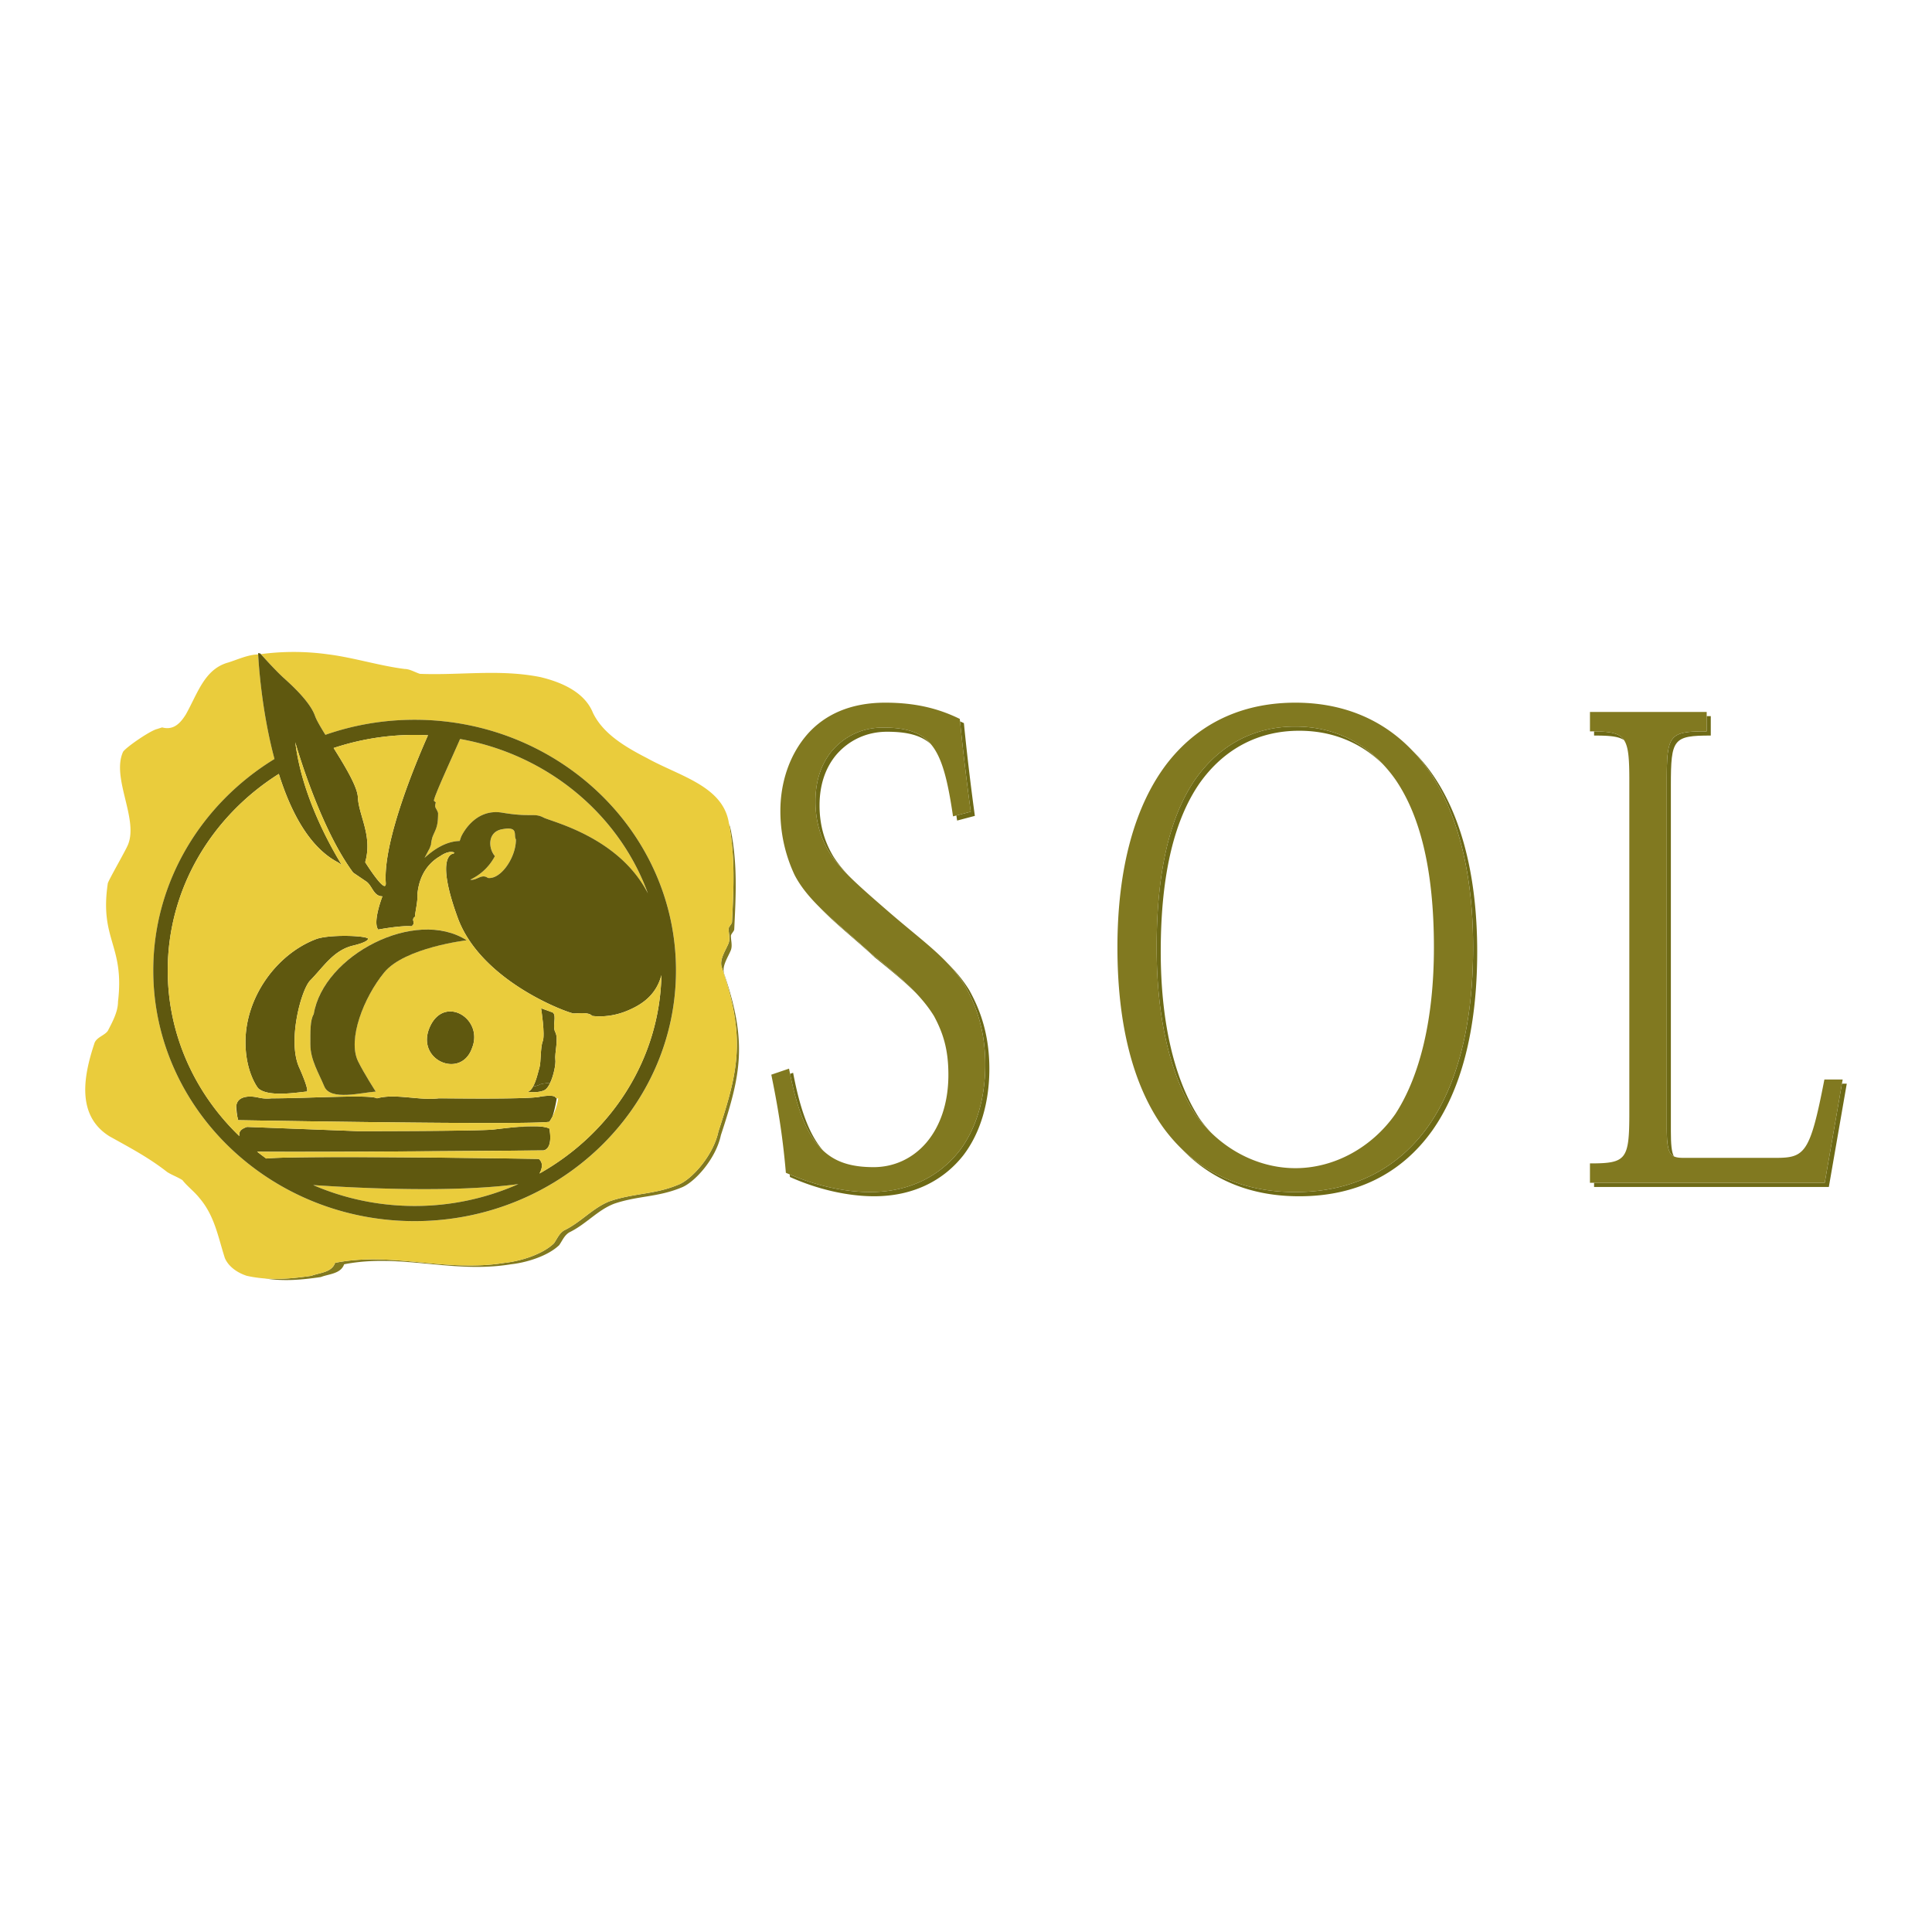
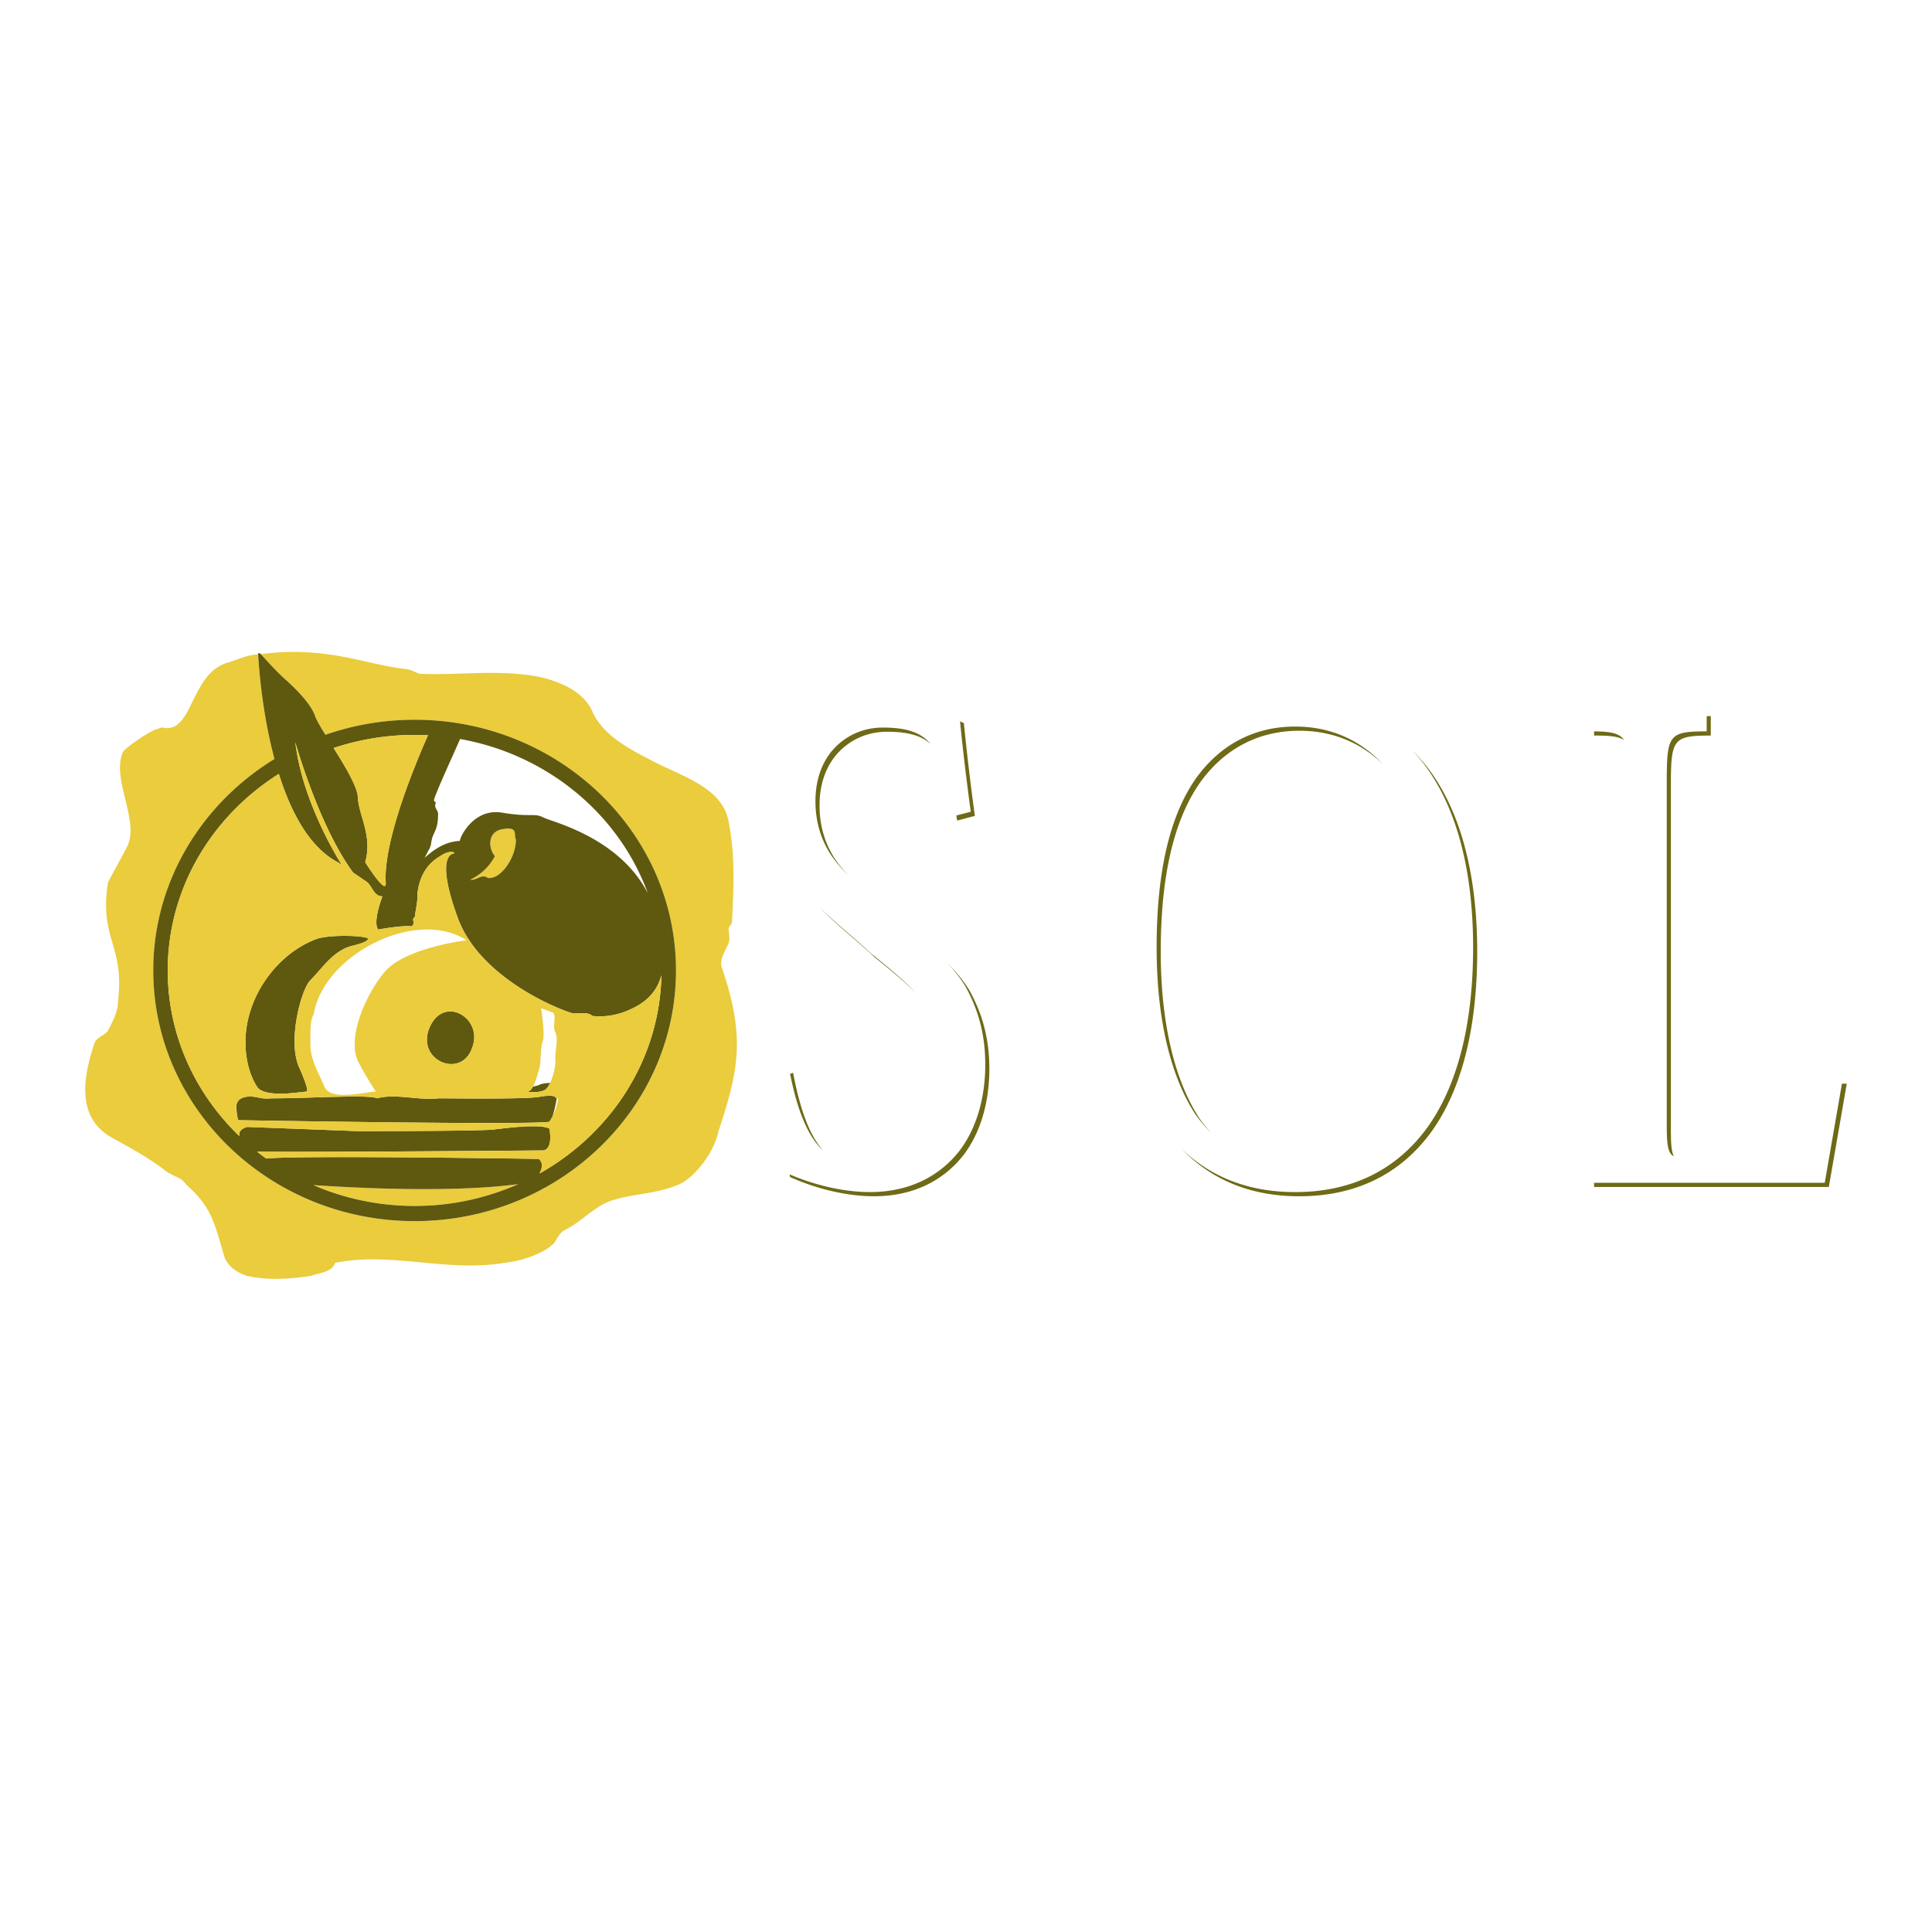
<svg xmlns="http://www.w3.org/2000/svg" width="2500" height="2500" viewBox="0 0 192.756 192.756">
  <g fill-rule="evenodd" clip-rule="evenodd">
-     <path fill="#fff" d="M0 0h192.756v192.756H0V0z" />
    <path d="M82.131 114.803c-1.324-1.49-2.273-3.932-3.002-7.771l-.305.104c.79 3.91 1.832 6.293 3.307 7.667zM95.416 81.362l.076.506 1.77-.467a251.17 251.17 0 0 1-1.095-9.256c-.127-.062-.257-.117-.384-.175.25 2.565.667 6.081 1.07 9.014l-1.437.378zM88.092 72.589c-2.142 0-3.933.931-5.151 2.403-1.047 1.312-1.583 2.98-1.583 4.958 0 1.785.416 3.507 1.413 5.137.498.771 1.11 1.492 1.914 2.295-.608-.642-1.096-1.242-1.506-1.877-.997-1.631-1.413-3.353-1.413-5.138 0-1.977.536-3.647 1.583-4.957 1.218-1.472 3.009-2.404 5.15-2.404 2.011 0 3.378.35 4.361 1.222-1.002-1.18-2.463-1.639-4.768-1.639zM86.868 95.1c-1.805-1.681-3.626-3.115-5.117-4.601 1.559 1.638 3.553 3.181 5.525 5.019 1.554 1.254 2.941 2.384 4.116 3.56-1.254-1.331-2.788-2.576-4.524-3.978z" fill="#6e6a16" />
    <path d="M94.517 96.083a14.14 14.14 0 0 1 1.782 2.291c1.158 2.093 2.001 4.535 2.001 7.841 0 3.344-.879 6.38-2.591 8.624-1.89 2.402-4.844 4.094-8.907 4.094-2.587 0-5.461-.668-8.013-1.762l.023.256c2.643 1.193 5.681 1.924 8.398 1.924 4.063 0 7.017-1.69 8.907-4.094 1.712-2.244 2.591-5.28 2.591-8.624 0-3.306-.842-5.747-2-7.841-.641-1.031-1.362-1.887-2.191-2.709zM140.908 74.883c.357.376.709.77 1.045 1.196 3.26 4.19 5.02 10.484 5.02 18.446 0 7.949-1.67 13.868-4.496 17.866-3.1 4.33-7.615 6.542-13.238 6.542h-.051c-4.516 0-8.33-1.445-11.266-4.285 2.986 3.112 6.943 4.703 11.674 4.703h.051c5.623 0 10.139-2.212 13.24-6.542 2.824-3.998 4.494-9.917 4.494-17.866 0-7.962-1.76-14.256-5.02-18.446a16.614 16.614 0 0 0-1.453-1.614z" fill="#6e6a16" />
    <path d="M119.666 111.581c-2.484-3.814-3.859-9.547-3.859-16.632 0-7.975 1.459-13.281 3.848-16.763 2.529-3.599 6.057-5.278 9.945-5.278h.051c3.121 0 5.992 1.071 8.312 3.326-2.387-2.541-5.414-3.744-8.721-3.744h-.051c-3.889 0-7.416 1.679-9.947 5.278-2.387 3.481-3.846 8.788-3.846 16.763 0 7.085 1.373 12.817 3.859 16.632a13.263 13.263 0 0 0 1.584 1.854 13.407 13.407 0 0 1-1.175-1.436zM159.041 72.97v.416c1.492 0 2.416.065 2.992.458-.467-.713-1.351-.857-2.992-.874zM183.77 108.12l-1.715 9.886h-23.014v.418h23.422l1.789-10.304h-.482z" fill="#6e6a16" />
    <path d="M166.293 77.925v34.535c0 1.889.152 2.631.707 2.907-.225-.437-.297-1.189-.297-2.488V78.343c0-4.631.232-4.957 3.982-4.957v-1.935h-.408v1.516c-3.75 0-3.984.326-3.984 4.958z" fill="#6e6a16" />
-     <path d="M95.709 114.839c1.712-2.244 2.591-5.28 2.591-8.624 0-3.306-.844-5.748-2.001-7.841a14.14 14.14 0 0 0-1.782-2.291c-1.543-1.63-3.48-3.046-6.054-5.288-1.617-1.402-2.831-2.465-3.777-3.412-.804-.804-1.416-1.524-1.914-2.295-.997-1.63-1.413-3.352-1.413-5.137 0-1.978.535-3.646 1.583-4.958 1.218-1.472 3.009-2.403 5.151-2.403 2.305 0 3.766.459 4.769 1.64 1.142 1.343 1.692 3.621 2.222 7.22l.333-.087 1.437-.379a257.206 257.206 0 0 1-1.07-9.014l-.024-.243c-2.202-1.083-4.526-1.621-7.444-1.621-3.525 0-6.025 1.225-7.702 3.082-1.897 2.135-2.756 4.964-2.756 7.72 0 2.441.576 4.588 1.412 6.374.596 1.161 1.463 2.202 2.484 3.218 1.491 1.486 3.312 2.92 5.117 4.601 1.736 1.402 3.27 2.647 4.524 3.978.687.729 1.293 1.481 1.796 2.302.948 1.766 1.43 3.404 1.43 5.856 0 2.912-.871 5.219-2.216 6.784-1.356 1.575-3.228 2.425-5.237 2.425-2.099 0-3.734-.432-5.034-1.642-1.476-1.374-2.518-3.757-3.307-7.666-.035-.172-.07-.344-.104-.521l-1.77.604c.56 2.748 1.102 5.702 1.454 9.789.126.057.257.107.385.162 2.552 1.094 5.426 1.762 8.013 1.762 4.061-.001 7.015-1.693 8.904-4.095zM129.238 118.933c5.623 0 10.139-2.212 13.238-6.542 2.826-3.998 4.496-9.917 4.496-17.866 0-7.962-1.76-14.256-5.02-18.446-.336-.426-.688-.82-1.045-1.196-3.277-3.439-7.424-4.777-11.664-4.777-4.732 0-9.322 1.638-12.736 5.973-3.26 4.19-5.021 10.484-5.021 18.446 0 7.949 1.67 13.868 4.496 17.866a16.727 16.727 0 0 0 1.939 2.257c2.936 2.84 6.75 4.285 11.266 4.285h.051zm-9.98-7.77c-2.486-3.814-3.859-9.547-3.859-16.632 0-7.975 1.459-13.281 3.846-16.763 2.531-3.599 6.059-5.278 9.947-5.278h.051c3.307 0 6.334 1.203 8.721 3.744.439.467.859.975 1.252 1.534 2.389 3.481 3.846 8.788 3.846 16.763 0 7.085-1.373 12.817-3.859 16.632-2.342 3.331-6.092 5.385-9.957 5.385-3.107 0-6.119-1.31-8.402-3.531a13.078 13.078 0 0 1-1.586-1.854zM183.77 108.12l.074-.419h-1.824c-1.424 7.347-1.939 7.819-4.844 7.819h-9.209c-.412 0-.727-.033-.967-.153-.555-.276-.707-1.019-.707-2.907V77.925c0-4.631.234-4.958 3.984-4.958v-1.934h-11.646v1.935c.145 0 .275.002.41.003 1.641.017 2.525.161 2.992.874.451.685.525 1.895.525 4.047v33.151c0 4.683-.305 5.029-3.928 5.029v1.935h23.424l1.716-9.887zM72.256 97.18c-.262-.771.333-1.592.665-2.387.167-.478 0-.955 0-1.432 0-.159.333-.477.333-.636.167-3.341.333-6.524-.333-9.865a4.582 4.582 0 0 0-.193-.698c.631 3.326.47 6.503.304 9.835 0 .162-.338.486-.338.648 0 .485.17.971 0 1.457-.339.809-.944 1.643-.676 2.428 2.369 6.961 1.691 10.199-.339 16.35-.508 2.429-2.708 4.857-4.062 5.343-2.368.972-4.399.81-6.769 1.619-1.692.647-2.876 2.104-4.569 2.914-.508.323-.676.81-1.015 1.295-1.185 1.134-3.385 1.78-4.908 1.942-5.923.972-11.169-1.133-16.923 0-.338.972-1.523.972-2.369 1.295-1.593.234-3.099.381-4.643.261 1.884.299 3.669.145 5.584-.138.832-.318 1.995-.318 2.329-1.273 5.655-1.113 10.811.955 16.632 0 1.497-.158 3.659-.795 4.823-1.908.333-.478.499-.955.999-1.273 1.663-.796 2.827-2.228 4.491-2.864 2.328-.796 4.324-.636 6.653-1.591 1.331-.478 3.493-2.864 3.992-5.251 1.995-6.047 2.66-9.23.332-16.071z" fill="#817920" />
    <path d="M31.247 118.235a25.495 25.495 0 0 0 10.123 2.084c3.695 0 7.199-.785 10.348-2.182-6.459.864-15.725.421-20.471.098z" fill="#eacc3c" />
    <path d="M31.063 127.288c.846-.323 2.031-.323 2.369-1.295 5.754-1.133 11 .972 16.923 0 1.522-.162 3.723-.809 4.908-1.942.339-.485.507-.972 1.015-1.295 1.692-.81 2.877-2.267 4.569-2.914 2.37-.81 4.401-.647 6.769-1.619 1.354-.485 3.554-2.914 4.062-5.343 2.03-6.15 2.708-9.389.339-16.35-.268-.785.337-1.619.676-2.428.17-.485 0-.971 0-1.457 0-.163.338-.486.338-.648.166-3.332.327-6.509-.304-9.835-.013-.067-.021-.134-.034-.202-.676-3.561-4.908-4.533-8.123-6.313-2.2-1.133-4.4-2.428-5.415-4.532-.847-2.105-3.216-3.076-5.246-3.562-4.062-.81-7.954-.162-12.016-.323-.507-.163-1.015-.486-1.522-.486-2.539-.323-5.077-1.133-7.615-1.457a24.856 24.856 0 0 0-6.734-.024c.282.316 1.492 1.663 2.31 2.4.671.606 2.597 2.324 3.099 3.767.142.406.539 1.084 1.035 1.885a26.942 26.942 0 0 1 8.905-1.503c14.378 0 26.076 11.22 26.076 25.012s-11.697 25.012-26.076 25.012c-14.379 0-26.077-11.22-26.077-25.012 0-8.858 4.831-16.65 12.094-21.096-1.3-4.854-1.587-9.63-1.627-10.436-.996.018-1.992.489-2.988.807-2.369.647-3.046 3.075-4.231 5.18-.507.809-1.185 1.619-2.369 1.295l-.508.163c-.677.161-3.046 1.78-3.384 2.266-1.185 2.591 1.523 6.638.507 9.228-.169.486-1.86 3.4-2.03 3.886-.846 5.666 1.693 6.151 1.016 11.817 0 .972-.508 1.942-1.016 2.914-.338.485-1.185.647-1.354 1.296-1.016 3.074-1.861 7.122 1.523 9.227 2.03 1.133 3.891 2.104 5.753 3.562.508.323 1.014.484 1.523.809.508.647 1.184 1.133 1.692 1.78 1.523 1.781 1.861 3.886 2.538 5.99.339.81 1.185 1.457 2.2 1.78.606.134 1.2.215 1.788.261 1.543.116 3.049-.031 4.642-.265z" fill="#eacc3c" />
    <path d="M46.916 87.768c.653.112 1.122-.637 1.759-.176 1.29.181 2.814-2.051 2.798-3.846-.269-.417.335-1.343-1.391-1.01-1.458.272-1.374 1.911-.704 2.676-.553 1.042-1.374 1.827-2.462 2.356z" fill="#eacc3c" />
-     <path d="M53.818 106.523c-.116.384-.309 1.296-.636 1.883.268-.042.524-.113.752-.233 0 0 .519-.137.95-.123.361-.762.582-1.887.524-2.328-.084-.641.335-2.083 0-2.725-.336-.641.167-1.626-.252-1.975l-1.172-.429s.418 2.645.167 3.285c-.249.643-.166 2.085-.333 2.645z" fill="#5f580f" />
-     <path d="M43.424 80.289c-.05.322.128.356.282.823 0 1.463-.251 1.601-.575 2.442-.261 1.07.022.303-.261 1.07l-.513.965c.905-.818 2.111-1.651 3.502-1.683l.146-.421s1.256-2.885 4.104-2.404c2.849.48 3.184 0 4.105.48.841.439 7.542 1.949 10.425 7.572-2.864-7.869-9.994-13.846-18.738-15.404-.752 1.749-2.701 5.925-2.606 6.169l.183.16c-.022.078-.036.154-.054.231z" fill="#eacc3c" />
    <path d="M41.37 71.81c-3.126 0-6.125.531-8.905 1.503-.496-.8-.893-1.479-1.035-1.885-.502-1.442-2.428-3.16-3.099-3.767-.817-.737-2.027-2.083-2.31-2.4l-.061-.069-.208-.033.006.13c.04.806.327 5.583 1.627 10.436-7.263 4.445-12.094 12.237-12.094 21.096 0 13.792 11.698 25.012 26.077 25.012 14.378 0 26.076-11.22 26.076-25.012C67.445 83.03 55.748 71.81 41.37 71.81zm4.533 1.919c8.745 1.559 15.874 7.536 18.738 15.404-2.883-5.623-9.584-7.133-10.425-7.572-.922-.48-1.257 0-4.105-.48-2.848-.481-4.104 2.404-4.104 2.404l-.146.421c-1.391.032-2.597.865-3.502 1.683l.513-.965c.283-.767 0 0 .261-1.07.324-.842.575-.979.575-2.442-.154-.467-.333-.501-.282-.823.01-.064.025-.136.056-.229l-.183-.16c-.097-.246 1.851-4.421 2.604-6.171zm4.179 9.007c1.726-.333 1.122.593 1.391 1.01.017 1.794-1.508 4.026-2.798 3.846-.637-.461-1.106.288-1.759.176 1.089-.528 1.91-1.313 2.462-2.355-.67-.766-.754-2.405.704-2.677zm-8.712-9.413c.446 0 .89.013 1.33.036-1.134 2.549-4.491 10.504-4.212 14.707.093 1.381-2.052-2.043-2.052-2.043.754-2.645-.648-4.645-.732-6.487-.049-1.057-1.279-3.09-2.417-4.906a25.566 25.566 0 0 1 8.083-1.307zm0 46.996c-3.607 0-7.032-.75-10.123-2.084 4.746.322 14.012.766 20.47-.098a25.462 25.462 0 0 1-10.347 2.182zm12.456-3.238c.258-.48.405-1.067-.075-1.458 0 0-23.778-.382-27.189-.038a24.203 24.203 0 0 1-.908-.684c5.806.073 28.583-.124 28.583-.124 1.005-.241.57-2.184.57-2.184-.274-.135-.705-.199-1.213-.222a61.9 61.9 0 0 1-1.887.057c-.946.075-1.882.196-2.496.266-1.424.16-13.486.16-13.486.16l-11.075-.422c-.676.222-.827.514-.77.916-4.413-4.248-7.144-10.088-7.144-16.527 0-8.184 4.412-15.4 11.083-19.609 1.185 3.771 3.033 7.339 5.92 8.835l.353.239c-1.193-1.952-3.325-5.857-4.282-10.207a22.327 22.327 0 0 1-.281-1.532c-.024-.165-.049-.33-.069-.496a61.603 61.603 0 0 0 .592 1.909c.905 2.754 2.784 7.864 5.186 11.102l1.241.842c.67.401.754 1.522 1.676 1.522 0 0-1.006 2.575-.42 3.316 0 0 2.312-.433 3.317-.326.52-.369-.117-.619.352-.957 0-.384.302-1.61.235-2.14.101-1.346.636-2.965 2.295-3.911.401-.289 1.022-.545 1.407-.336l-.088.092s-1.927 0 .419 6.411 11.141 9.536 11.56 9.536 1.508-.16 1.843.24c0 0 1.571.281 3.436-.48 1.418-.58 2.929-1.5 3.48-3.585-.175 8.431-5.02 15.782-12.165 19.795z" fill="#5f580f" />
    <path d="M23.761 111.76s28.85.51 31.045.161c.119-.173.224-.351.318-.532.184-.578.321-1.186.423-1.817-.079-.032-.14-.104-.206-.167-.351-.177-1.407 0-1.407 0-.938.305-9.985.161-10.169.177-1.943.24-4.323-.513-6.149 0-.687-.401-6.744 0-10.521 0-1.189.111-1.34-.221-2.346-.173-.847.074-1.13.479-1.183.965.02.342.062.688.108 1.015.032.13.062.257.087.371zM53.935 108.173c-.229.12-.484.191-.752.233-.149.27-.327.471-.538.521 0 0 1.005.16 1.675-.161.208-.1.401-.371.565-.717-.431-.013-.95.124-.95.124zM51.707 112.429a58.812 58.812 0 0 0 1.887-.057 15.793 15.793 0 0 0-1.887.057zM25.755 108.571c.921.865 3.519.48 4.809.336.368.061-.545-2.035-.705-2.384-1.207-2.634.187-7.786 1.09-8.704 1.339-1.362 2.322-3.01 4.272-3.476 1.675-.401 1.491-.709 1.491-.709-.352-.309-3.937-.413-5.194.068-3.937 1.507-7.027 5.794-7.027 10.257 0 3.063 1.264 4.612 1.264 4.612zM42.94 102.342c-1.643 3.386 3.057 5.42 4.16 2.206 1.158-2.883-2.672-5.272-4.16-2.206z" fill="#5f580f" />
    <path d="M62.509 100.874c-1.865.762-3.436.48-3.436.48-.335-.4-1.424-.24-1.843-.24s-9.214-3.125-11.56-9.536-.419-6.411-.419-6.411l.088-.092c-.385-.208-1.006.048-1.407.336-1.659.946-2.194 2.564-2.295 3.911.067.529-.235 1.755-.235 2.14-.469.337.167.588-.352.957-1.005-.107-3.317.326-3.317.326-.586-.742.42-3.316.42-3.316-.921 0-1.005-1.121-1.676-1.522l-1.241-.842c-2.402-3.238-4.281-8.348-5.186-11.102a63.155 63.155 0 0 1-.456-1.446c-.089-.296-.136-.463-.136-.463a22.327 22.327 0 0 0 .35 2.028c.957 4.35 3.089 8.255 4.282 10.207l-.353-.239c-2.887-1.497-4.735-5.064-5.92-8.835-6.671 4.208-11.083 11.425-11.083 19.609 0 6.439 2.731 12.279 7.144 16.527-.057-.402.094-.694.77-.916l11.075.422s12.062 0 13.486-.16c.614-.069 1.55-.19 2.496-.266a15.799 15.799 0 0 1 1.887-.057c.508.022.938.087 1.213.222 0 0 .436 1.942-.57 2.184 0 0-22.777.197-28.583.124.297.234.6.463.908.684 3.412-.344 27.189.038 27.189.038.479.391.333.978.075 1.458 7.146-4.013 11.99-11.364 12.164-19.792-.55 2.082-2.061 3.002-3.479 3.582zm-9.326 7.532c.327-.587.52-1.499.636-1.883.167-.561.083-2.003.334-2.645.251-.641-.167-3.285-.167-3.285l1.172.429c.418.349-.084 1.334.252 1.975.335.642-.084 2.084 0 2.725.058.441-.163 1.566-.524 2.328-.164.346-.356.617-.565.717-.67.321-1.675.161-1.675.161.21-.051.387-.252.537-.522zm-6.083-3.858c-1.103 3.214-5.803 1.18-4.16-2.206 1.488-3.066 5.318-.677 4.16 2.206zm-.537-10.737s-6.198.725-8.235 3.216c-2.037 2.49-3.672 6.668-2.604 8.856.586 1.201 1.766 3.024 1.766 3.024-1.357.081-4.526.953-5.134-.512-.545-1.315-1.391-2.662-1.391-4.184 0-1.244-.038-2.43.336-3.029.964-5.877 10.139-10.657 15.262-7.371zm-15.044-.109c1.257-.48 4.842-.377 5.194-.068 0 0 .184.308-1.491.709-1.95.466-2.933 2.114-4.272 3.476-.903.918-2.297 6.07-1.09 8.704.16.349 1.073 2.444.705 2.384-1.29.145-3.887.529-4.809-.336 0 0-1.264-1.549-1.264-4.612-.001-4.463 3.09-8.75 7.027-10.257zm23.606 17.687c-.095.182-.2.359-.318.532-2.195.349-31.045-.161-31.045-.161-.025-.114-.056-.241-.086-.372-.075-.326-.143-.689-.108-1.015.053-.486.336-.891 1.183-.965 1.005-.048 1.156.284 2.346.173 3.777 0 9.834-.401 10.521 0 1.826-.513 4.206.24 6.149 0 .184-.016 9.231.128 10.169-.177 0 0 1.056-.177 1.407 0 .066.063.127.135.206.167a.21.21 0 0 0 .146.01 5.993 5.993 0 0 1-.57 1.808z" fill="#eacc3c" />
    <path d="M36.436 86.022s2.145 3.424 2.052 2.043c-.279-4.203 3.078-12.158 4.212-14.707a25.594 25.594 0 0 0-9.413 1.27c1.137 1.816 2.368 3.849 2.417 4.906.083 1.844 1.485 3.844.732 6.488z" fill="#eacc3c" />
-     <path d="M31.301 101.183c-.374.6-.336 1.785-.336 3.029 0 1.521.846 2.868 1.391 4.184.608 1.465 3.777.593 5.134.512 0 0-1.18-1.823-1.766-3.024-1.067-2.188.568-6.366 2.604-8.856 2.037-2.491 8.235-3.216 8.235-3.216-5.123-3.287-14.298 1.493-15.262 7.371z" fill="#5f580f" />
  </g>
</svg>